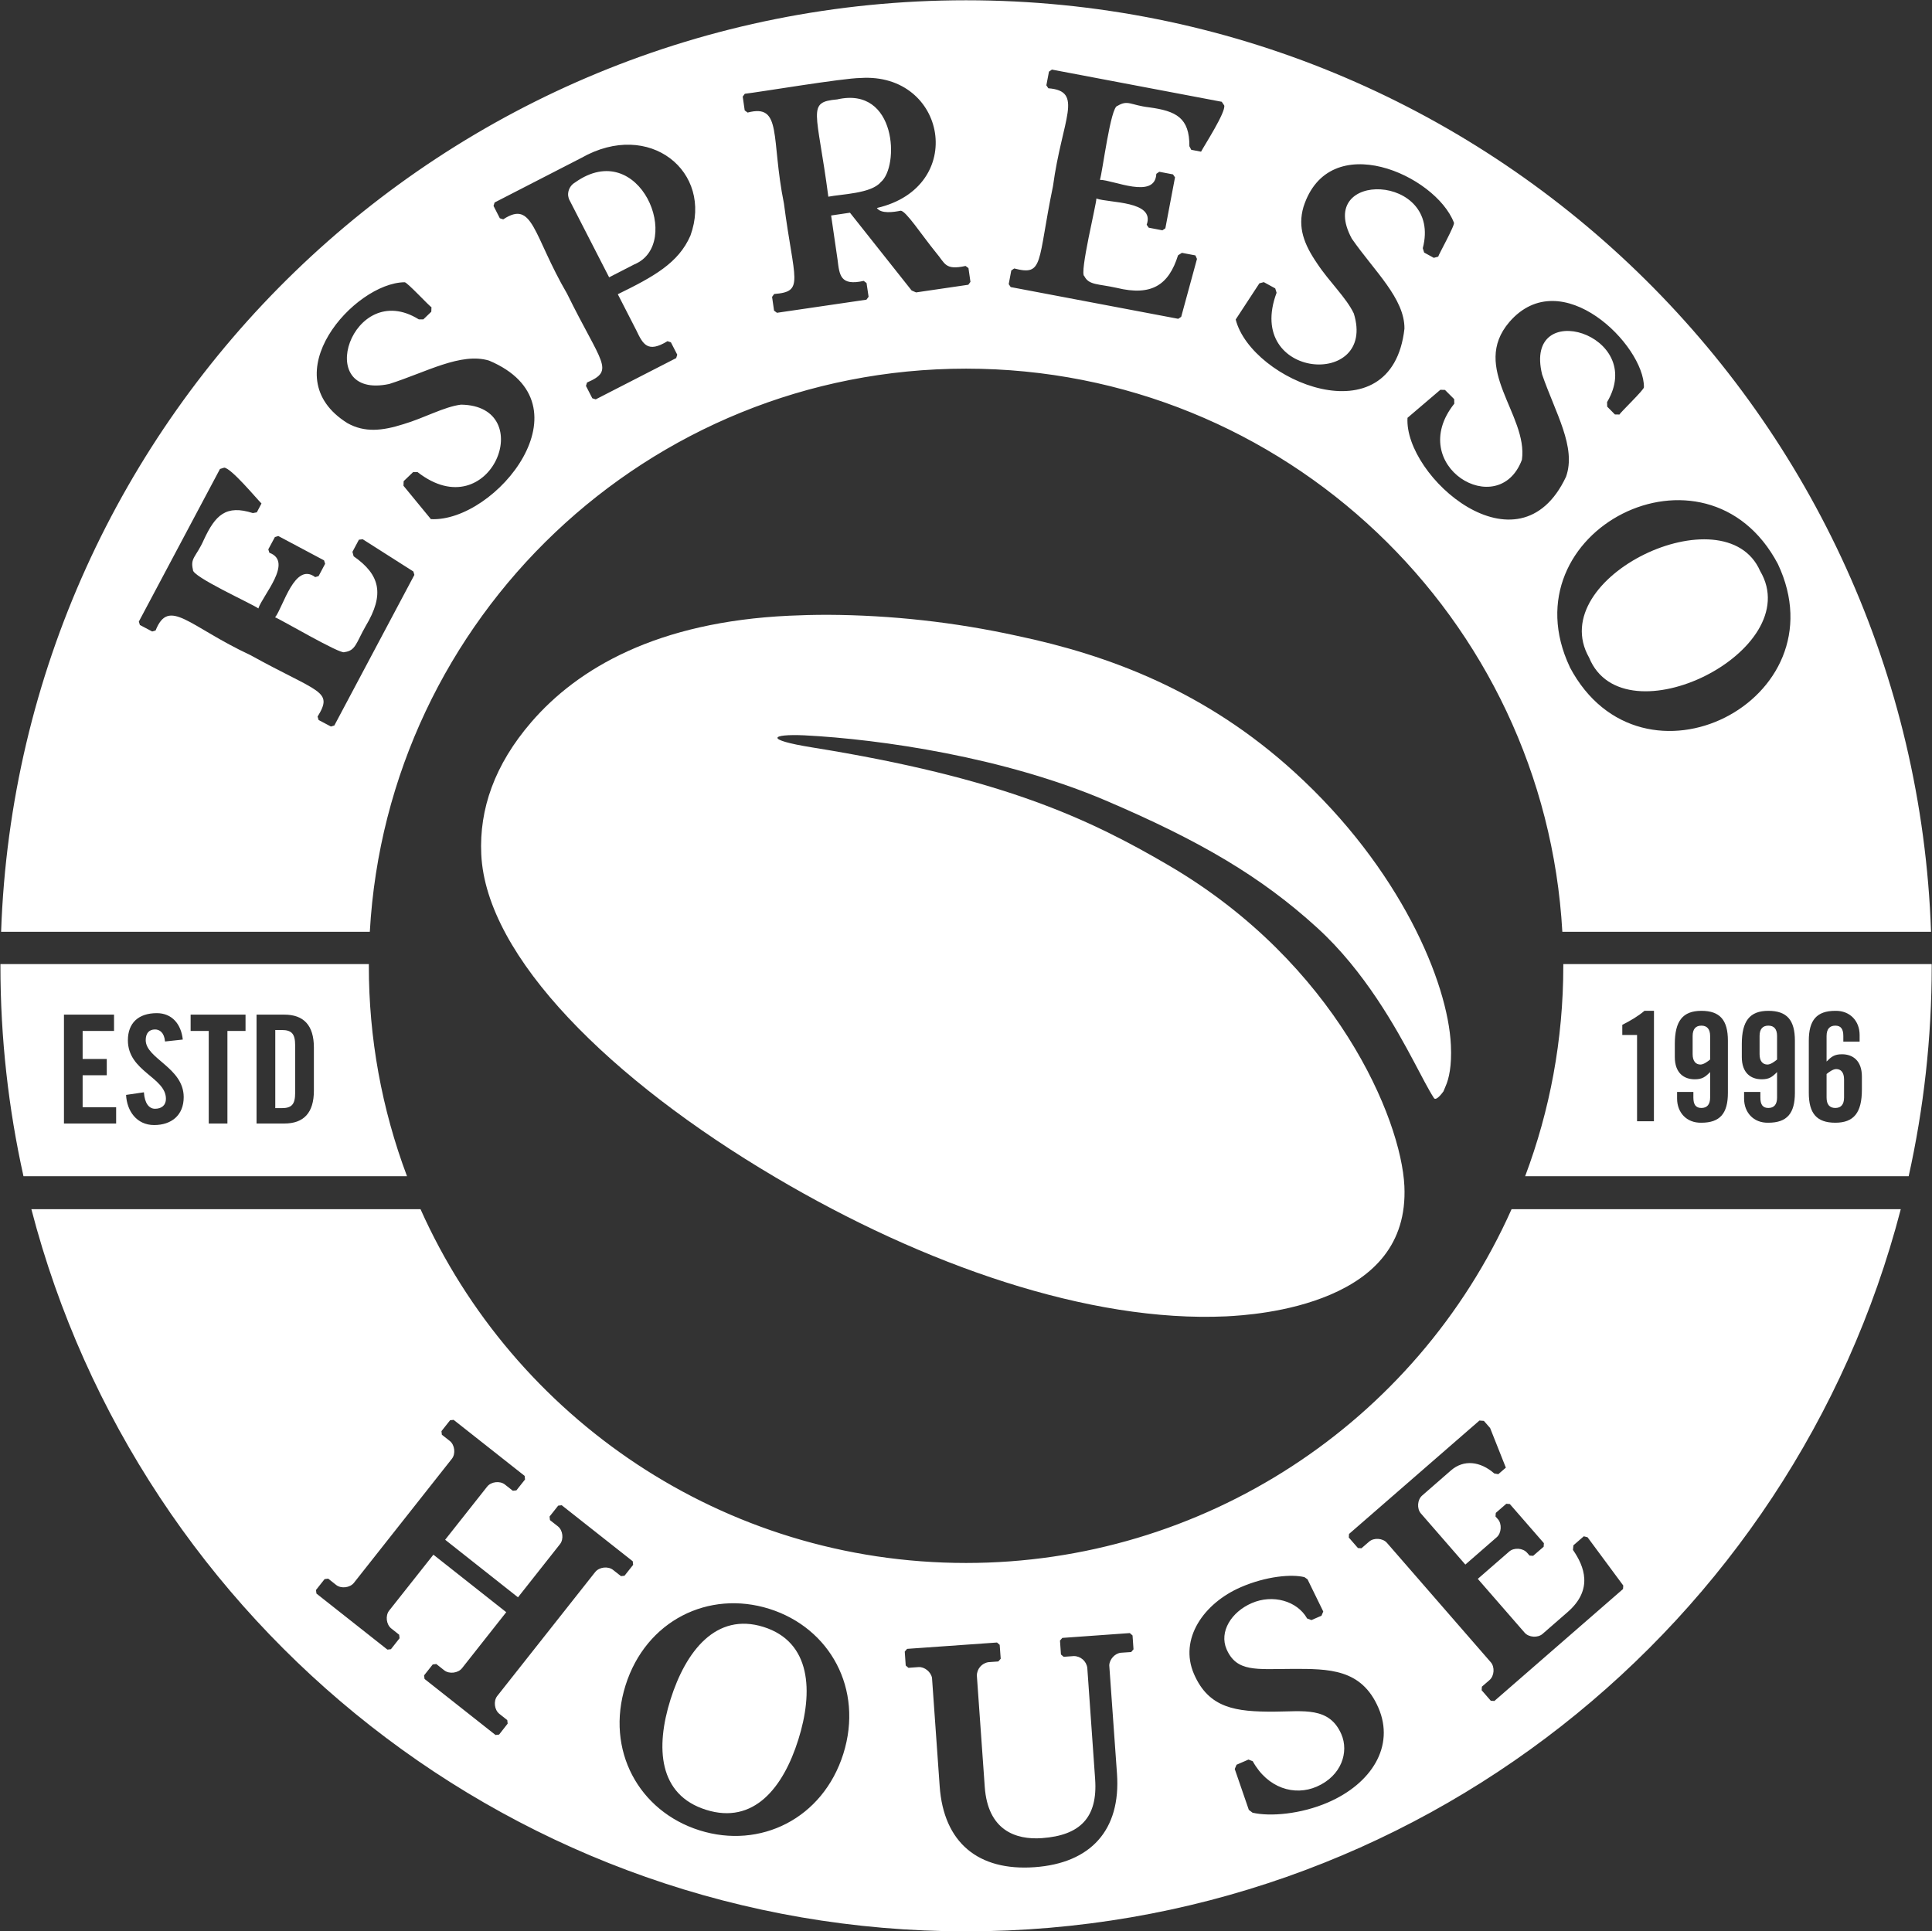
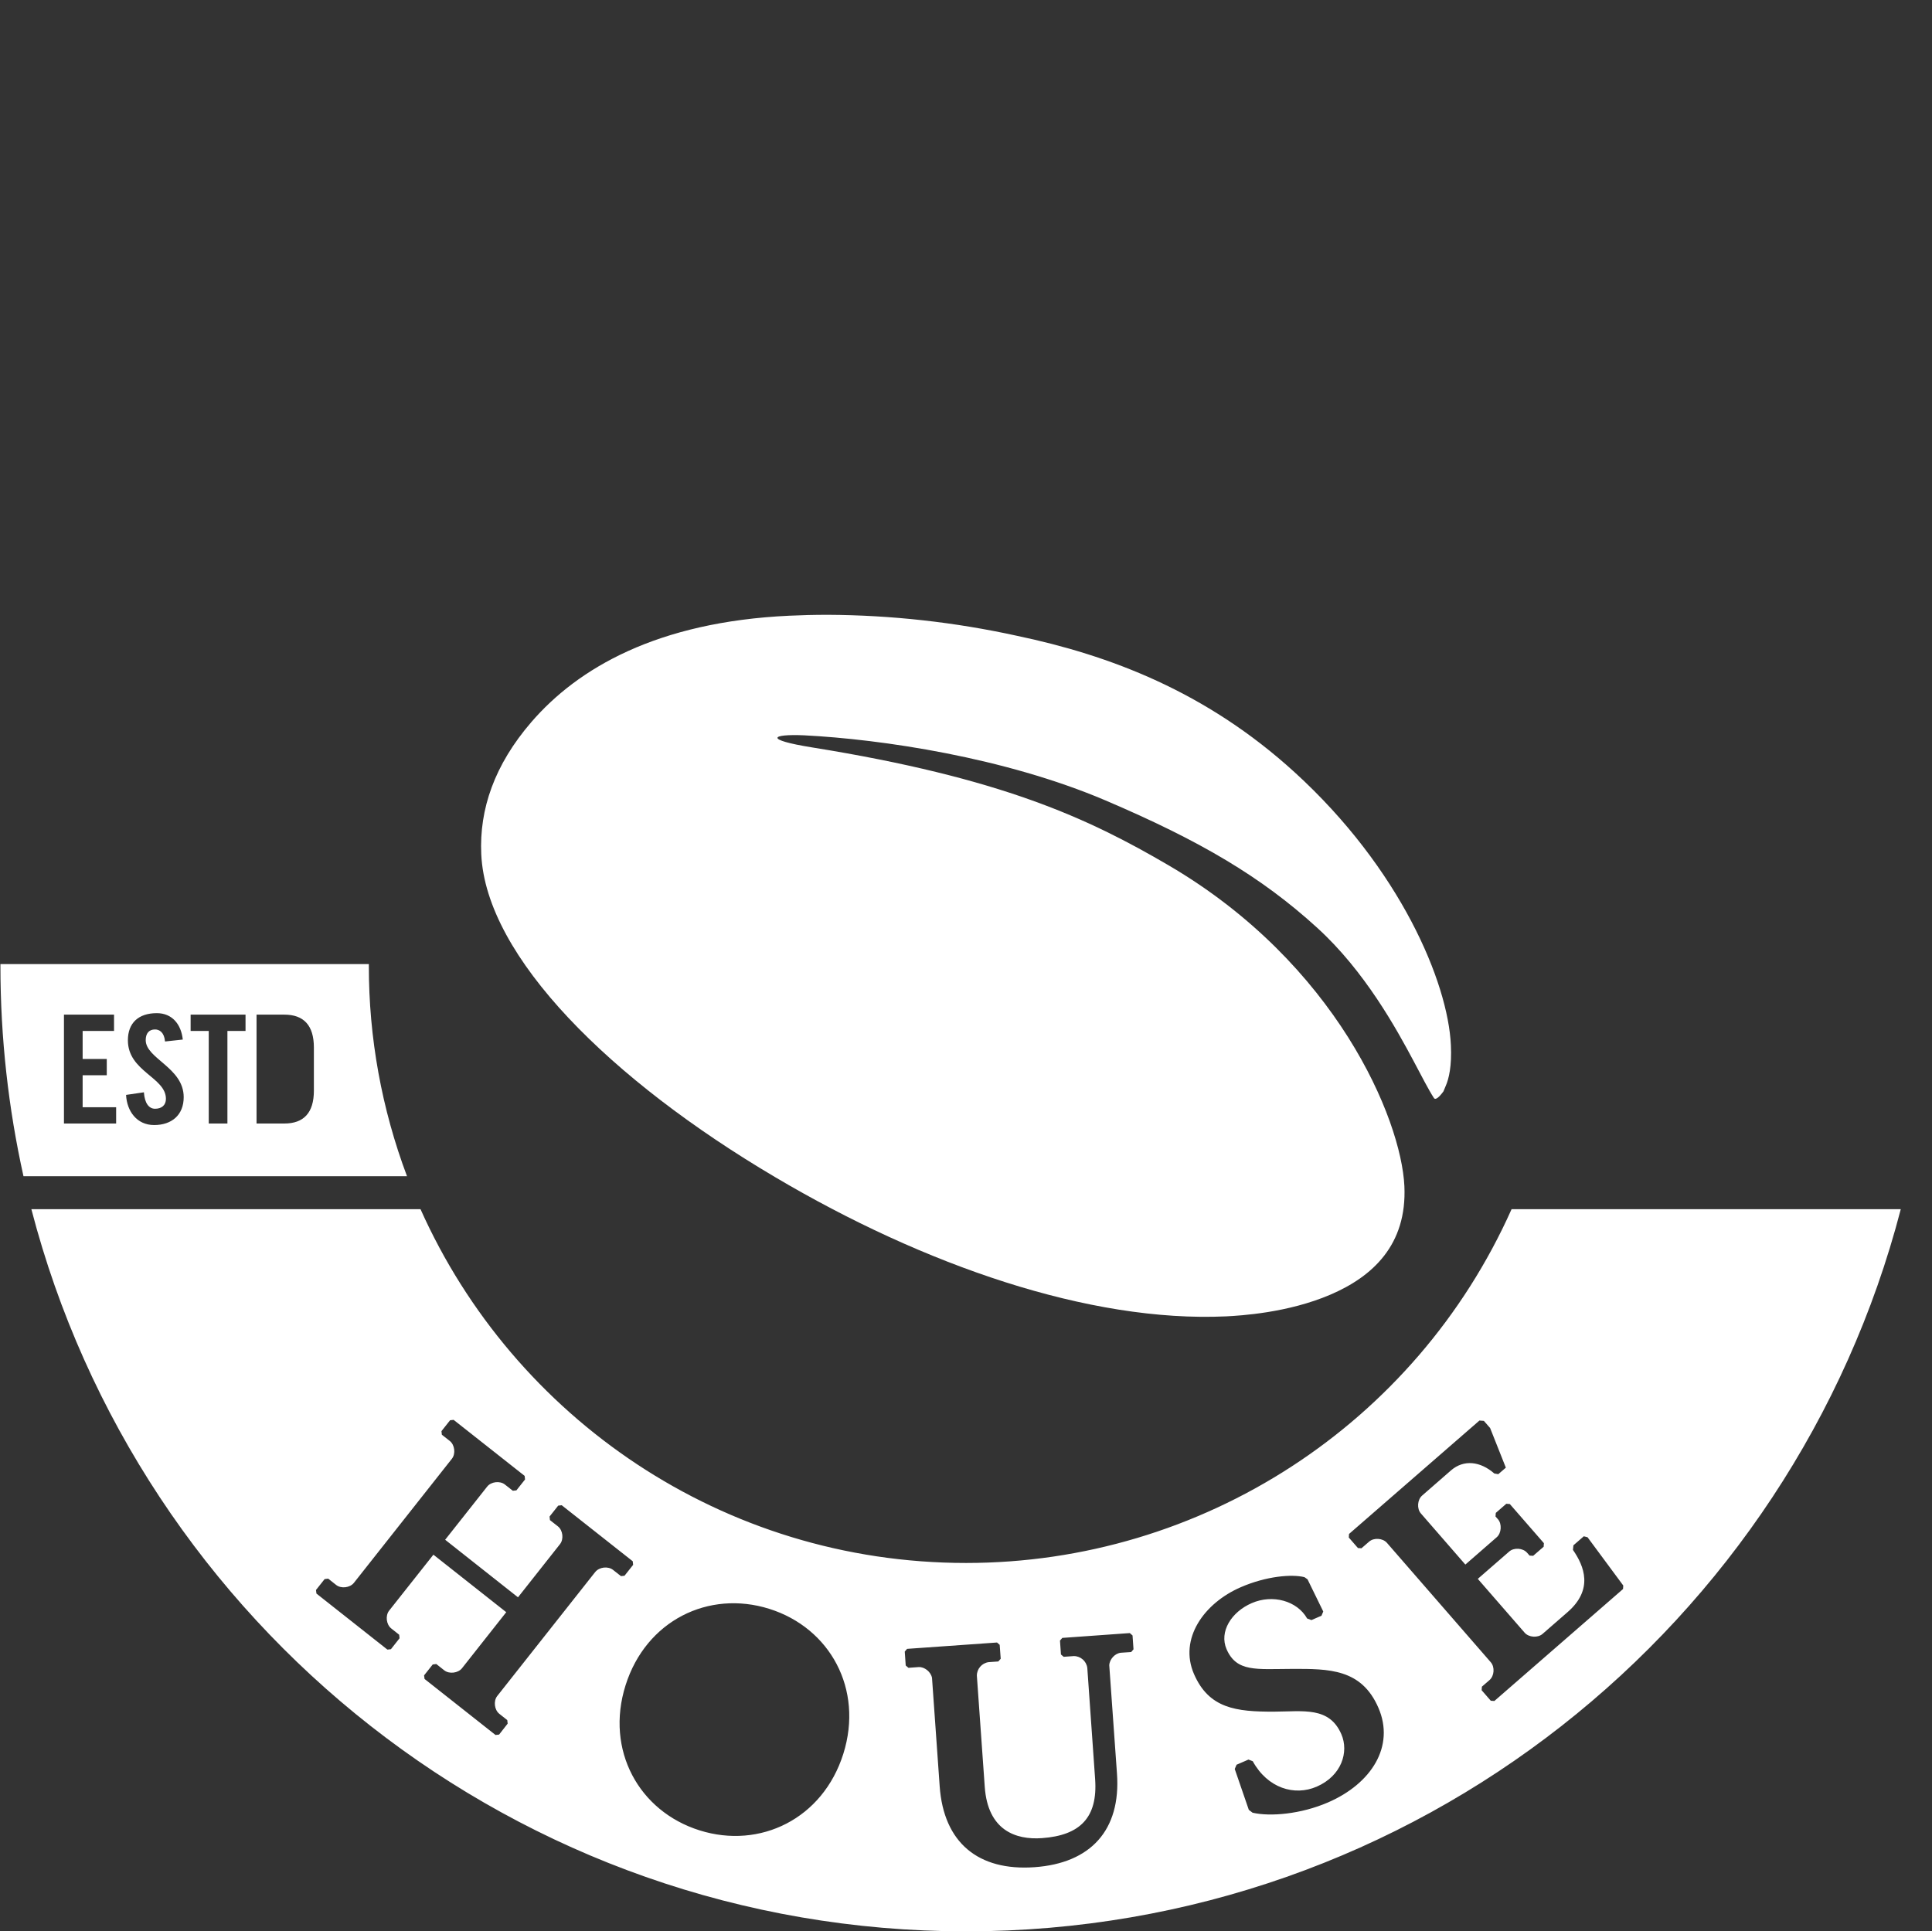
<svg xmlns="http://www.w3.org/2000/svg" viewBox="0 0 4537 4536">
  <rect x="0" y="0" width="4537" height="4536" fill="#333333" stroke="none" />
  <g fill="#FFF" transform="translate(1 .647)">
    <path d="M1852.354,3089.962 C1542.095,3075.562 1355.966,2966.765 1246.502,2839.835 C1160.371,2739.837 1124.239,2635.84 1129.172,2529.576 C1140.371,2288.115 1434.497,1998.789 1818.488,1771.861 C2168.346,1564.667 2557.269,1429.603 2878.195,1444.403 C2911.661,1446.136 3023.124,1452.403 3123.389,1495.468 C3221.919,1537.734 3303.384,1611.999 3296.984,1750.395 C3289.518,1908.125 3136.855,2273.316 2743.531,2503.576 C2554.069,2614.507 2350.875,2709.171 1905.286,2780.77 C1792.089,2799.036 1809.555,2812.502 1887.686,2809.035 C2068.615,2799.836 2357.541,2757.303 2594.868,2656.239 C2818.33,2560.908 2960.993,2476.644 3092.056,2357.18 C3204.053,2255.316 3278.451,2119.453 3318.85,2043.588 C3337.917,2007.989 3352.983,1977.723 3366.449,1957.057 C3371.516,1949.724 3384.849,1967.59 3388.715,1972.79 L3393.915,1985.323 C3401.382,2001.989 3408.581,2032.255 3406.182,2081.32 C3399.382,2228.783 3287.518,2496.11 3038.991,2722.504 C2830.329,2912.766 2603.402,2997.297 2387.274,3042.763 C2241.34,3074.812 2092.428,3091.348 1943.018,3092.095 C1910.352,3092.095 1880.086,3091.295 1852.354,3089.962" transform="matrix(1 0 0 -1 0 4535.392)" />
-     <path d="M4311.092,2499.538 C4303.226,2499.538 4293.759,2492.204 4288.426,2487.938 L4288.426,2432.606 C4288.426,2415.94 4295.893,2408.206 4308.959,2408.206 C4322.025,2408.206 4329.492,2416.073 4329.492,2432.606 L4329.492,2475.138 C4329.492,2491.804 4322.025,2499.538 4311.092,2499.538 M4151.63,2601.535 C4138.563,2601.535 4131.097,2593.802 4131.097,2577.136 L4131.097,2534.603 C4131.097,2517.937 4138.563,2510.204 4149.63,2510.204 C4157.363,2510.204 4166.962,2517.67 4172.162,2521.937 L4172.162,2577.136 C4172.162,2593.802 4164.829,2601.535 4151.63,2601.535 M3994.433,2601.535 C3981.367,2601.535 3973.901,2593.802 3973.901,2577.136 L3973.901,2534.603 C3973.901,2517.937 3981.367,2510.204 3992.3,2510.204 C4000.033,2510.204 4009.633,2517.67 4014.966,2521.937 L4014.966,2577.136 C4014.966,2593.802 4007.5,2601.535 3994.433,2601.535" transform="matrix(1 0 0 -1 0 5009.741)" />
-     <path d="M4371.357,432.672 C4371.357,378.806 4352.825,354.807 4308.959,354.807 C4265.093,354.807 4246.694,376.806 4246.694,424.939 L4246.694,547.469 C4246.694,595.601 4265.093,617.6 4308.959,617.6 C4343.625,618.267 4366.024,593.468 4366.024,560.935 L4366.024,545.336 L4327.758,545.336 L4327.758,558.402 C4327.758,575.068 4322.025,582.801 4308.959,582.801 C4295.893,582.801 4288.426,575.068 4288.426,558.402 L4288.426,498.537 C4299.759,509.87 4306.826,515.603 4324.559,515.603 C4350.025,515.603 4371.357,500.67 4371.357,463.204 L4371.357,432.672 Z M4214.028,424.939 C4214.028,376.806 4195.628,354.807 4151.63,354.807 C4116.964,354.007 4094.698,378.806 4094.698,411.472 L4094.698,427.072 L4132.963,427.072 L4132.963,413.872 C4132.963,397.339 4138.563,389.473 4151.63,389.473 C4164.829,389.473 4172.162,397.339 4172.162,413.872 L4172.162,473.737 C4160.829,462.404 4153.763,456.804 4136.163,456.804 C4110.564,456.804 4089.364,471.604 4089.364,509.203 L4089.364,539.602 C4089.364,593.468 4107.764,617.6 4151.63,617.6 C4195.628,617.6 4214.028,595.601 4214.028,547.469 L4214.028,424.939 Z M4056.699,424.939 C4056.699,376.806 4038.299,354.807 3994.433,354.807 C3959.634,354.007 3937.368,378.806 3937.368,411.472 L3937.368,427.072 L3975.634,427.072 L3975.634,413.872 C3975.634,397.339 3981.367,389.473 3994.433,389.473 C4007.5,389.473 4014.966,397.339 4014.966,413.872 L4014.966,473.737 C4003.633,462.404 3996.567,456.804 3978.834,456.804 C3953.368,456.804 3932.035,471.604 3932.035,509.203 L3932.035,539.602 C3932.035,593.468 3950.435,617.6 3994.433,617.6 C4038.299,617.6 4056.699,595.601 4056.699,547.469 L4056.699,424.939 Z M3882.97,358.274 L3843.371,358.274 L3843.371,560.935 L3808.705,560.935 L3808.705,584.668 C3828.171,594.534 3846.171,605.201 3860.703,617.6 L3883.103,617.6 L3882.97,358.274 Z M4535.22,727.331 L3670.175,727.331 L3670.175,723.331 C3670.175,549.335 3638.442,382.94 3580.577,229.21 L4481.221,229.21 C4516.554,388.273 4535.353,553.602 4535.353,723.331 L4535.22,727.331 M2067.148,2563.685 C2111.414,2599.951 2105.014,2790.079 1965.151,2758.214 C1892.619,2751.68 1917.552,2733.281 1944.218,2529.686 C1975.151,2535.819 2044.482,2536.886 2067.148,2563.685 M1349.3,2563.018 C1340.056,2557.641 1334.03,2548.079 1333.167,2537.419 C1332.367,2529.153 1336.367,2521.286 1336.1,2522.219 L1429.431,2340.357 L1488.363,2370.623 C1604.227,2417.955 1501.829,2671.682 1349.3,2563.018 M3730.84,1447.046 C3811.905,1249.051 4243.227,1463.446 4132.43,1650.508 C4050.699,1837.57 3623.376,1635.708 3730.84,1447.046" transform="matrix(1 0 0 -1 0 2991.008)" />
-     <path d="M3685.641,2691.481 C3534.045,3011.873 4005.5,3252.267 4174.029,2934.008 C4325.492,2613.616 3854.17,2373.222 3685.508,2691.481 L3685.641,2691.481 Z M3304.317,3277.199 L3381.515,3343.064 L3392.315,3342.664 L3413.915,3321.065 L3414.181,3310.399 C3298.318,3165.069 3518.179,3032.539 3572.977,3178.669 C3587.777,3284.133 3450.58,3393.997 3543.645,3502.394 C3665.642,3643.057 3860.57,3447.329 3859.504,3349.198 C3861.237,3344.264 3803.105,3288.932 3802.172,3284.933 L3791.372,3285.066 L3773.239,3303.465 L3772.972,3314.132 C3867.903,3473.861 3575.377,3561.992 3620.443,3378.93 C3651.775,3288.266 3701.241,3208.135 3676.575,3138.803 C3565.244,2901.876 3295.918,3139.736 3304.317,3277.199 Z M2900.861,3508.127 L2956.459,3593.058 L2966.859,3595.858 L2993.658,3581.192 L2996.858,3570.925 C2920.594,3366.531 3233.253,3345.464 3178.187,3522.26 C3160.588,3559.459 3120.455,3596.658 3091.923,3639.99 C3061.257,3684.789 3046.057,3724.255 3059.923,3772.254 C3119.655,3959.849 3370.182,3847.585 3413.248,3735.721 C3417.381,3731.855 3376.182,3658.523 3376.449,3655.723 L3366.049,3652.923 L3343.383,3665.323 L3340.183,3675.589 C3386.582,3852.518 3085.79,3859.585 3173.521,3697.989 C3226.186,3621.991 3297.918,3557.326 3297.118,3486.528 C3267.785,3225.601 2937.127,3364.131 2900.861,3508.127 Z M2819.53,3902.25 L2796.463,3906.65 L2792.064,3915.05 C2792.597,3981.849 2760.998,3997.848 2697.533,4006.381 C2653.534,4011.581 2648.067,4024.647 2623.268,4009.848 C2607.001,4008.781 2587.935,3852.785 2581.935,3836.119 C2613.135,3836.119 2711.532,3789.32 2714.465,3850.252 L2721.399,3855.052 L2753.531,3848.918 L2758.331,3841.985 L2735.665,3722.255 L2728.732,3717.588 L2696.599,3723.722 L2691.799,3730.655 C2712.199,3787.32 2603.002,3781.32 2573.669,3792.253 C2574.469,3781.854 2533.137,3615.458 2545.403,3609.858 C2556.203,3588.525 2577.536,3592.125 2621.534,3582.392 C2703.132,3562.526 2743.531,3588.925 2765.398,3658.79 L2774.464,3664.656 L2806.197,3658.657 L2809.93,3650.39 L2772.864,3514.394 L2765.931,3509.727 L2372.474,3584.258 L2367.807,3591.192 L2373.807,3623.191 L2380.74,3627.991 C2450.872,3609.858 2434.472,3641.057 2471.805,3821.453 C2493.271,3979.715 2545.136,4044.647 2460.872,4051.18 L2456.205,4058.113 L2462.338,4090.246 L2469.272,4095.046 L2868.062,4019.448 L2873.928,4010.781 C2877.661,3994.648 2827.263,3917.05 2819.53,3902.25 Z M2273.01,3589.725 L2150.213,3571.725 L2139.813,3576.259 L1995.017,3758.921 L1950.751,3752.388 L1965.818,3649.057 C1970.351,3611.991 1972.217,3586.525 2027.283,3598.791 L2033.949,3593.725 L2038.749,3561.459 L2033.682,3554.659 L1823.554,3523.86 L1816.755,3528.926 L1812.088,3561.192 L1817.021,3567.992 C1889.153,3573.592 1863.687,3598.125 1839.954,3780.52 C1808.755,3934.916 1836.754,4015.714 1754.623,3994.115 L1747.823,3999.181 L1743.156,4031.581 L1748.09,4038.247 C1780.089,4041.714 1979.151,4075.18 2019.949,4075.313 C2221.944,4088.512 2271.143,3819.053 2058.215,3769.987 C2067.815,3755.854 2097.548,3760.254 2113.947,3763.587 C2126.214,3763.987 2163.146,3706.789 2197.412,3664.79 C2218.745,3639.857 2217.811,3623.191 2266.477,3633.857 L2273.276,3628.791 L2277.943,3596.525 L2273.01,3589.725 Z M1620.359,3705.189 C1592.494,3640.657 1533.695,3608.524 1449.83,3567.459 L1493.163,3482.928 C1508.896,3449.862 1519.829,3428.662 1566.494,3457.195 L1574.494,3454.528 L1589.427,3425.462 L1586.894,3417.463 L1397.965,3320.532 L1389.965,3323.065 L1375.032,3352.131 L1377.566,3360.131 C1443.964,3388.93 1411.965,3403.463 1330.633,3568.792 C1250.235,3706.789 1251.302,3789.853 1180.77,3743.321 L1172.771,3745.854 L1157.971,3774.92 L1160.504,3782.92 L1364.099,3887.584 C1524.629,3978.782 1674.491,3854.518 1620.359,3705.189 Z M1010.908,3039.205 L946.51,3117.603 L946.91,3128.403 L969.042,3149.603 L979.709,3149.603 C1151.305,3016.139 1265.302,3305.732 1081.573,3308.132 C1041.441,3303.065 995.575,3276.799 945.976,3262.133 C896.244,3246.4 855.312,3242.267 815.18,3264.533 C636.251,3375.73 831.046,3594.258 949.043,3595.591 C953.976,3597.191 1008.241,3538.126 1012.241,3537.06 L1011.841,3526.393 L993.175,3508.394 L982.509,3508.394 C825.846,3605.858 731.048,3317.998 913.044,3356.664 C1000.242,3384.397 1081.173,3431.462 1147.438,3411.596 C1389.832,3309.599 1163.704,3031.739 1010.908,3039.205 Z M784.114,2554.551 L776.114,2552.151 L747.181,2567.484 L744.781,2575.484 C782.78,2637.082 748.248,2630.682 587.052,2719.88 C442.256,2787.478 395.723,2856.277 364.391,2777.745 L356.391,2775.345 L327.458,2790.678 L325.059,2798.678 L515.587,3157.069 L525.587,3160.136 C542.253,3158.936 601.185,3087.738 613.051,3076.004 L602.118,3055.205 L592.785,3053.472 C529.453,3073.738 504.521,3048.672 477.455,2990.273 C459.455,2949.874 445.322,2948.541 452.122,2920.408 C448.255,2904.675 591.585,2840.144 605.718,2829.477 C615.051,2859.343 688.916,2939.208 631.584,2960.274 L629.051,2968.274 L644.517,2997.073 L652.517,2999.606 L759.981,2942.408 L762.514,2934.408 L747.181,2905.475 L739.182,2903.075 C691.049,2939.341 664.25,2833.211 645.051,2808.544 C653.717,2806.545 800.38,2719.88 807.846,2726.947 C834.379,2730.013 835.446,2749.079 857.712,2788.012 C902.644,2862.81 891.578,2908.675 829.446,2952.008 L826.646,2962.407 L841.846,2990.94 L850.779,2992.007 L969.709,2916.275 L972.109,2908.275 L784.114,2554.551 Z M2267.677,4257.842 C1042.107,4257.842 43.599,3285.333 1.6,2070.03 L867.445,2070.03 C908.777,2807.478 1519.962,3392.663 2267.677,3392.663 C3015.391,3392.663 3626.443,2807.478 3667.908,2070.03 L4533.753,2070.03 C4491.754,3285.333 3493.379,4257.842 2267.677,4257.842 M1792.089,437.404 C1680.491,472.47 1609.293,380.339 1573.561,267.008 C1537.962,153.678 1545.295,43.014 1657.025,7.948 C1768.756,-27.251 1838.087,59.28 1873.686,172.61 C1909.419,285.941 1903.819,402.205 1792.089,437.404" transform="matrix(1 0 0 -1 0 4257.842)" />
    <path d="M3810.438,3067.657 L3508.312,2804.73 L3499.912,2805.263 L3478.446,2829.929 L3478.98,2838.329 L3496.979,2853.929 C3508.179,2863.662 3509.646,2884.595 3499.779,2895.794 L3256.052,3176.054 C3246.319,3187.254 3225.386,3188.72 3214.186,3178.987 L3196.187,3163.388 L3187.92,3163.921 L3166.454,3188.587 L3166.987,3196.987 L3473.247,3463.38 L3483.646,3462.58 L3498.313,3445.781 L3535.245,3352.716 L3517.512,3337.383 L3508.179,3338.983 C3475.38,3367.649 3436.581,3372.449 3406.315,3346.183 L3338.583,3287.118 C3327.383,3277.385 3325.917,3256.452 3335.65,3245.252 L3438.047,3127.522 L3440.181,3125.122 L3513.912,3189.387 C3525.112,3199.12 3526.179,3220.719 3516.845,3231.386 L3510.979,3238.052 L3511.646,3246.452 L3536.312,3267.918 L3544.578,3267.252 L3624.576,3175.387 L3624.043,3166.987 L3599.377,3145.655 L3590.977,3146.188 L3585.11,3152.855 C3575.377,3164.054 3554.444,3165.521 3543.245,3155.788 L3469.38,3091.523 L3579.377,2965.126 C3589.11,2953.926 3610.176,2952.46 3621.376,2962.193 L3680.175,3013.391 C3741.24,3066.457 3719.507,3121.122 3692.841,3159.521 L3693.908,3170.321 L3718.307,3191.52 L3727.107,3189.254 L3810.971,3075.923 L3810.438,3067.657 Z M3117.655,2566.469 C3053.924,2538.87 2981.659,2532.737 2940.46,2542.336 L2931.66,2549.003 L2898.594,2645.001 L2902.861,2655 L2930.86,2667.133 L2940.86,2663.267 C2975.792,2599.802 3038.857,2580.869 3091.123,2603.535 C3149.655,2629.001 3166.987,2685 3148.988,2726.599 C3120.722,2791.797 3060.323,2780.064 2991.525,2779.664 C2901.261,2779.264 2837.929,2787.264 2802.863,2868.062 C2767.131,2950.593 2826.063,3034.324 2912.727,3071.923 C2972.859,3098.056 3032.991,3102.989 3062.323,3095.523 L3069.523,3090.456 L3106.456,3014.858 L3102.322,3004.992 L3078.723,2994.725 L3068.59,2998.458 C3045.257,3039.924 2987.659,3055.924 2938.593,3034.591 C2890.461,3013.791 2861.662,2967.259 2879.395,2926.327 C2902.994,2872.062 2949.26,2879.795 3032.858,2880.061 C3119.655,2880.328 3196.187,2880.595 3235.919,2788.864 C3275.251,2698.333 3219.52,2610.601 3117.655,2566.469 Z M2655.4,2919.66 L2631.668,2918.06 C2617.535,2916.994 2604.468,2902.727 2603.935,2888.461 L2622.068,2633.934 C2631.401,2501.271 2560.203,2423.673 2428.339,2414.34 C2296.476,2405.007 2215.011,2471.805 2205.678,2604.468 L2187.679,2858.995 C2185.145,2872.995 2170.079,2885.261 2156.079,2884.328 L2132.347,2882.595 L2125.947,2888.061 L2123.68,2920.727 L2129.147,2927.127 L2340.341,2942.06 L2346.608,2936.593 L2349.008,2903.927 L2343.408,2897.528 L2320.475,2895.928 C2304.693,2893.669 2292.981,2880.138 2293.009,2864.195 L2311.542,2603.002 C2318.742,2500.737 2384.34,2478.205 2445.806,2482.605 C2535.537,2489.004 2577.136,2531.003 2570.736,2621.268 L2552.336,2882.595 C2550.138,2898.429 2536.59,2910.213 2520.604,2910.194 L2496.871,2908.461 L2490.471,2913.927 L2488.204,2946.593 L2493.671,2952.86 L2652.2,2964.193 L2658.6,2958.593 L2660.867,2926.06 L2655.4,2919.66 Z M1979.417,2680.6 C1931.418,2528.337 1784.222,2456.072 1641.826,2500.871 C1499.429,2545.67 1420.098,2689.133 1467.963,2841.396 C1515.962,2993.658 1663.025,3065.923 1805.555,3021.124 C1947.951,2976.326 2027.283,2832.863 1979.417,2680.6 Z M1396.898,3107.789 L1166.638,2816.33 C1157.438,2804.597 1159.971,2783.797 1171.571,2774.597 L1190.237,2759.798 L1191.17,2751.531 L1171.037,2725.799 L1162.638,2724.865 L995.975,2856.462 L994.908,2864.862 L1015.175,2890.461 L1023.574,2891.528 L1042.241,2876.728 C1053.84,2867.528 1074.773,2870.062 1083.973,2881.661 L1187.837,3013.258 L1016.775,3148.321 L912.777,3016.858 C903.577,3005.125 906.111,2984.325 917.71,2975.126 L936.377,2960.326 L937.31,2952.06 L917.044,2926.327 L908.777,2925.394 L742.115,3056.99 L741.048,3065.39 L761.314,3090.989 L769.714,3092.056 L788.38,3077.256 C799.98,3068.057 820.779,3070.457 830.113,3082.19 L1060.24,3373.649 C1069.44,3385.249 1066.907,3406.182 1055.307,3415.381 L1036.641,3430.048 L1035.707,3438.447 L1055.974,3464.047 L1064.24,3464.98 L1231.036,3333.383 L1231.969,3324.984 L1211.703,3299.384 L1203.303,3298.451 L1184.637,3313.117 C1173.037,3322.317 1152.238,3319.917 1143.038,3308.184 L1044.374,3183.387 L1215.436,3048.19 L1314.1,3173.121 C1323.3,3184.72 1320.9,3205.653 1309.167,3214.853 L1290.501,3229.519 L1289.568,3237.919 L1309.834,3263.518 L1318.1,3264.452 L1484.896,3132.855 L1485.83,3124.455 L1465.563,3098.856 L1457.297,3097.923 L1438.631,3112.589 C1426.898,3121.789 1406.098,3119.389 1396.898,3107.656 L1396.898,3107.789 Z M3548.711,3959.768 C3323.022,3454.322 2821.22,3128.841 2267.677,3128.855 C1696.624,3128.855 1205.437,3470.047 986.509,3959.768 L72.665,3959.768 C326.125,2984.059 1212.77,2263.677 2267.677,2263.677 C3322.584,2263.677 4209.228,2984.059 4462.688,3959.768 L3548.711,3959.768 M736.115,4238.161 C736.115,4185.762 711.982,4160.963 666.65,4160.963 L601.452,4160.963 L601.452,4416.69 L666.65,4416.69 C711.982,4416.69 736.115,4391.89 736.115,4339.358 L736.115,4238.161 Z M575.586,4378.424 L533.053,4378.424 L533.053,4160.963 L489.188,4160.963 L489.188,4378.424 L446.656,4378.424 L446.656,4416.69 L575.586,4416.69 L575.586,4378.424 Z M360.924,4157.363 C320.259,4157.363 296.926,4190.029 295.059,4228.161 L336.925,4234.294 C338.658,4208.428 348.925,4195.628 363.058,4195.628 C378.391,4195.628 388.657,4203.762 388.657,4218.961 C388.657,4269.627 299.326,4283.093 299.326,4356.424 C299.326,4397.09 324.125,4420.156 367.324,4420.156 C403.057,4420.156 424.389,4394.29 428.256,4358.158 L386.524,4353.624 C384.657,4375.491 373.057,4381.89 363.058,4381.89 C348.925,4381.89 341.191,4372.691 341.191,4356.824 C341.191,4313.225 430.389,4292.293 430.389,4222.961 C430.389,4180.695 401.99,4157.363 360.924,4157.363 Z M271.727,4160.963 L149.196,4160.963 L149.196,4416.69 L266.793,4416.69 L266.793,4378.424 L193.062,4378.424 L193.062,4312.559 L249.727,4312.559 L249.727,4274.293 L193.062,4274.293 L193.062,4199.228 L271.727,4199.228 L271.727,4160.963 Z M865.178,4535.353 L0,4535.353 L0,4531.353 C0,4361.624 18.8,4196.295 54.132,4037.232 L954.776,4037.232 C895.358,4195.189 865.003,4362.591 865.178,4531.353 L865.178,4535.353" transform="matrix(1 0 0 -1 0 6799.03)" />
-     <path d="M692.116,2454.205 C692.116,2427.273 683.983,2418.473 660.65,2418.473 L645.451,2418.473 L645.451,2601.935 L660.65,2601.935 C683.983,2601.935 692.116,2593.002 692.116,2566.069 L692.116,2454.205" transform="matrix(1 0 0 -1 0 5020.408)" />
  </g>
</svg>